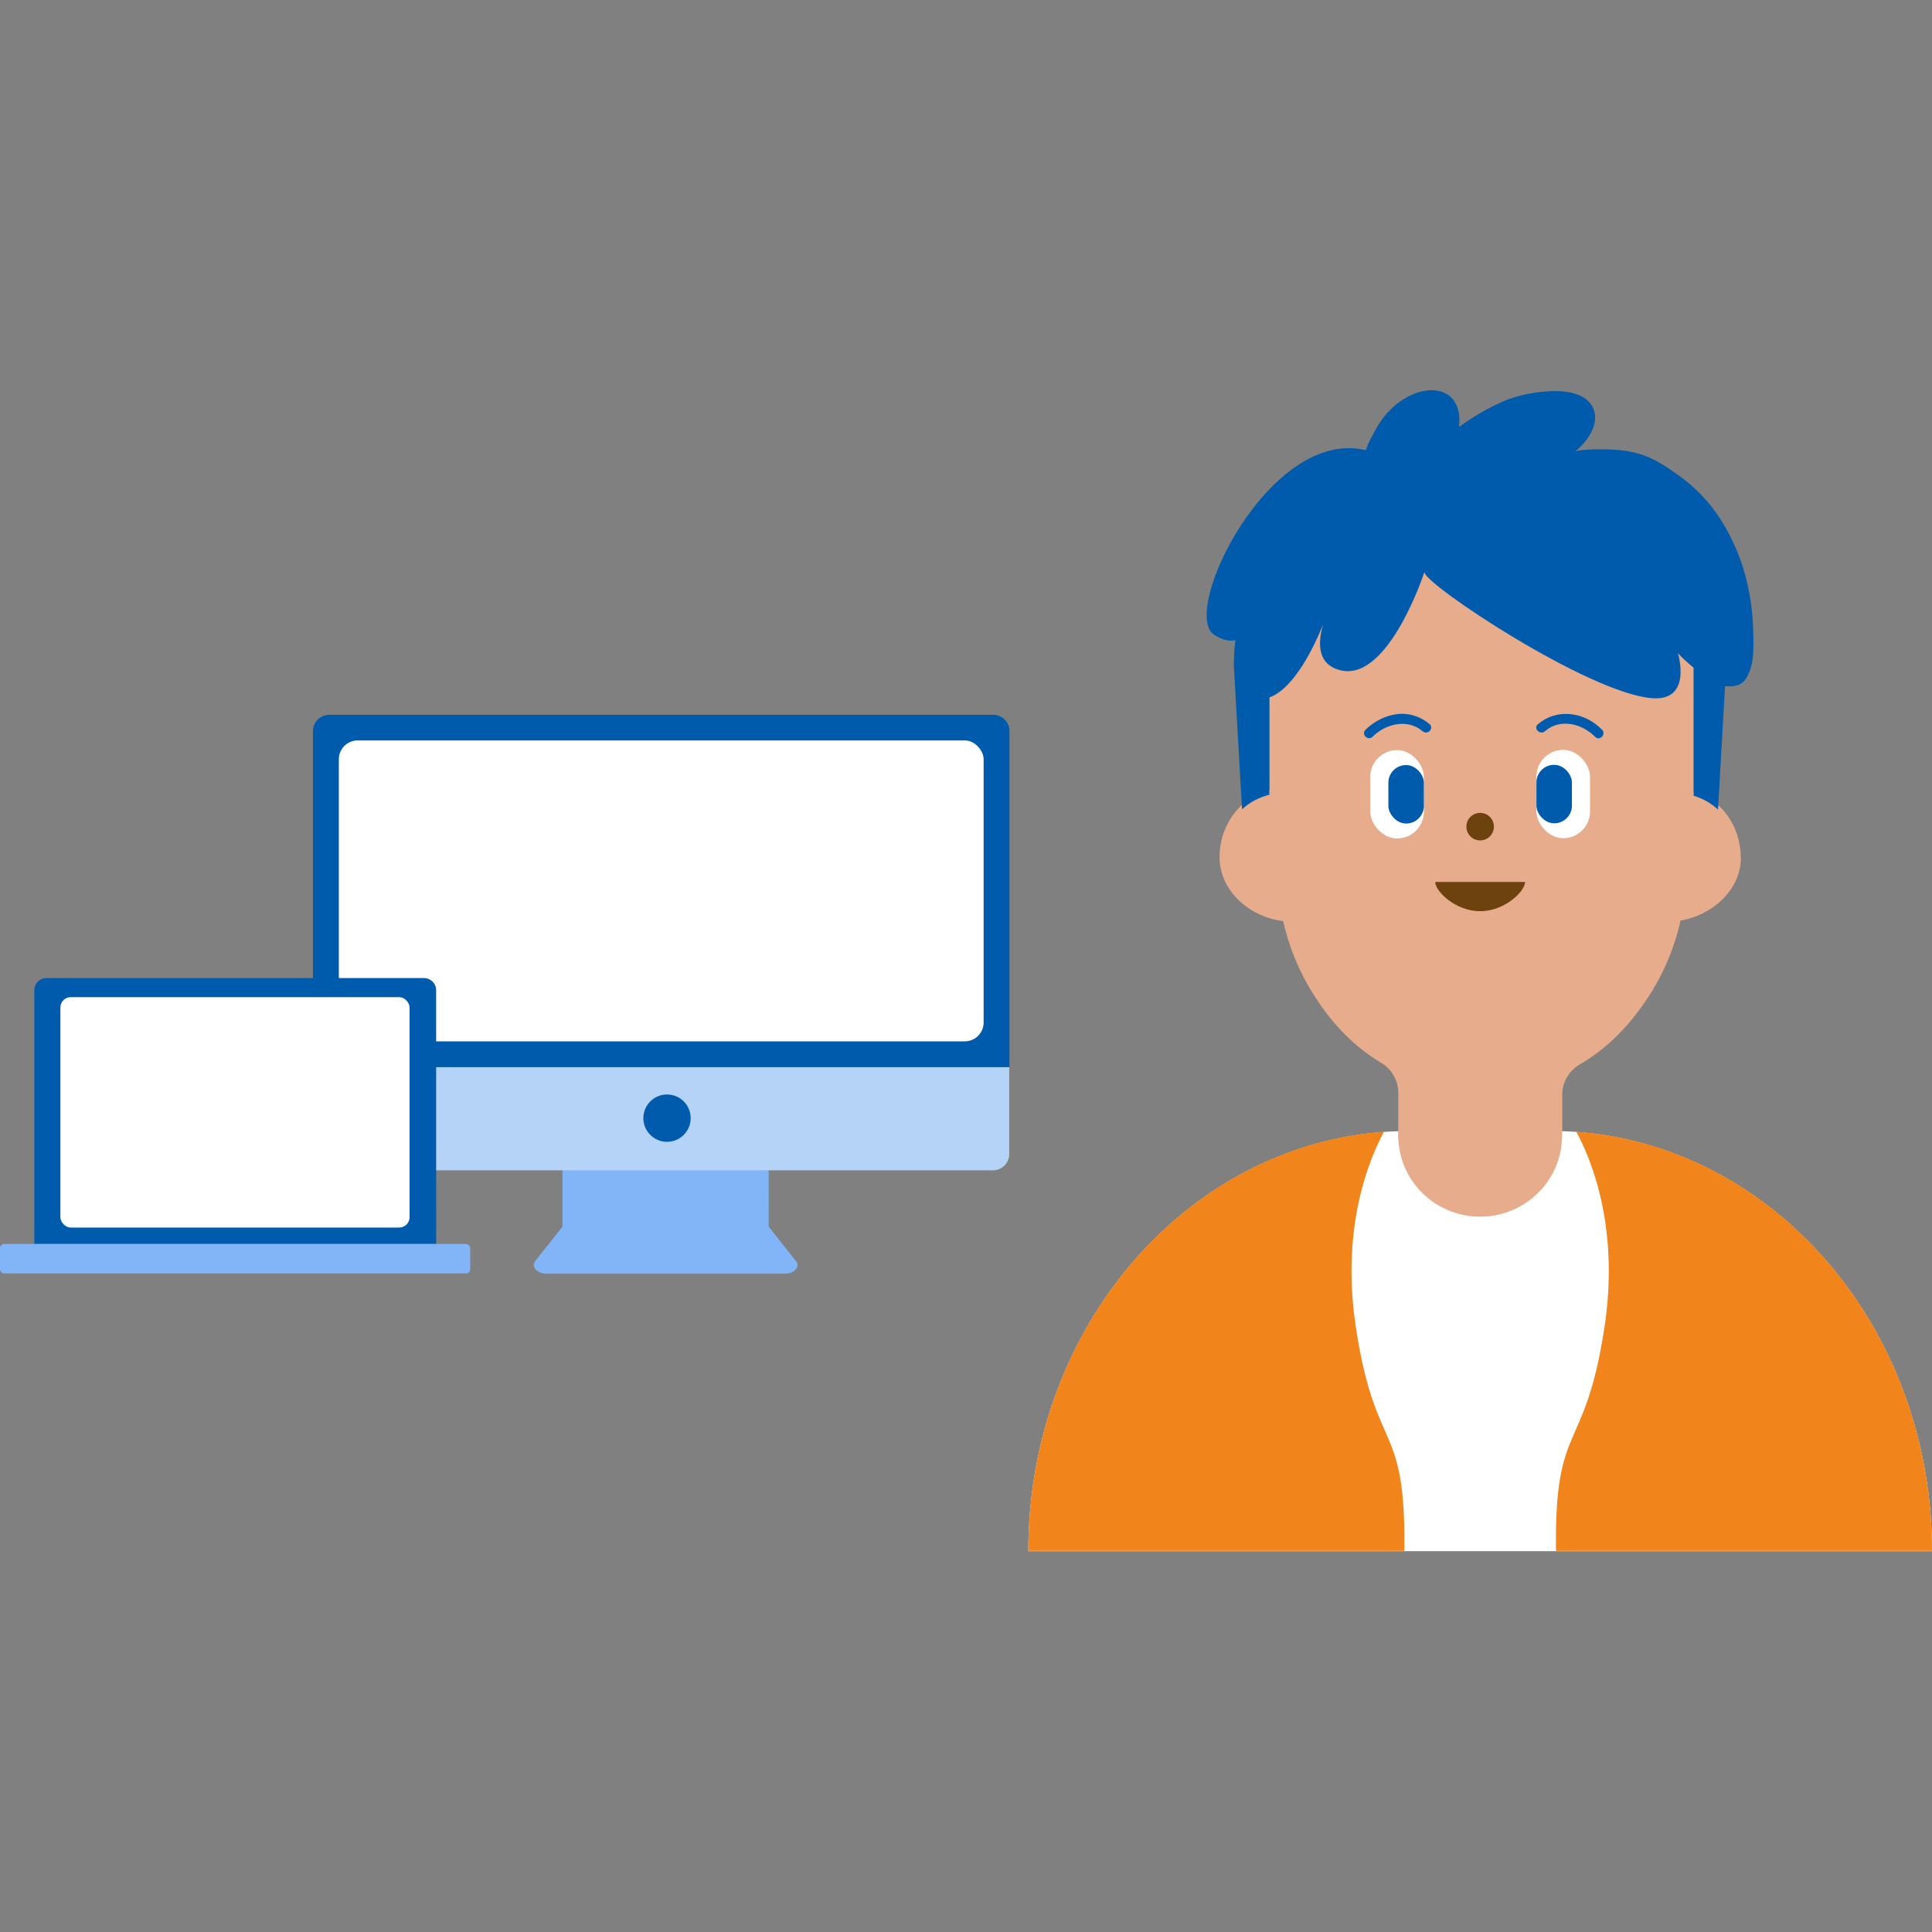
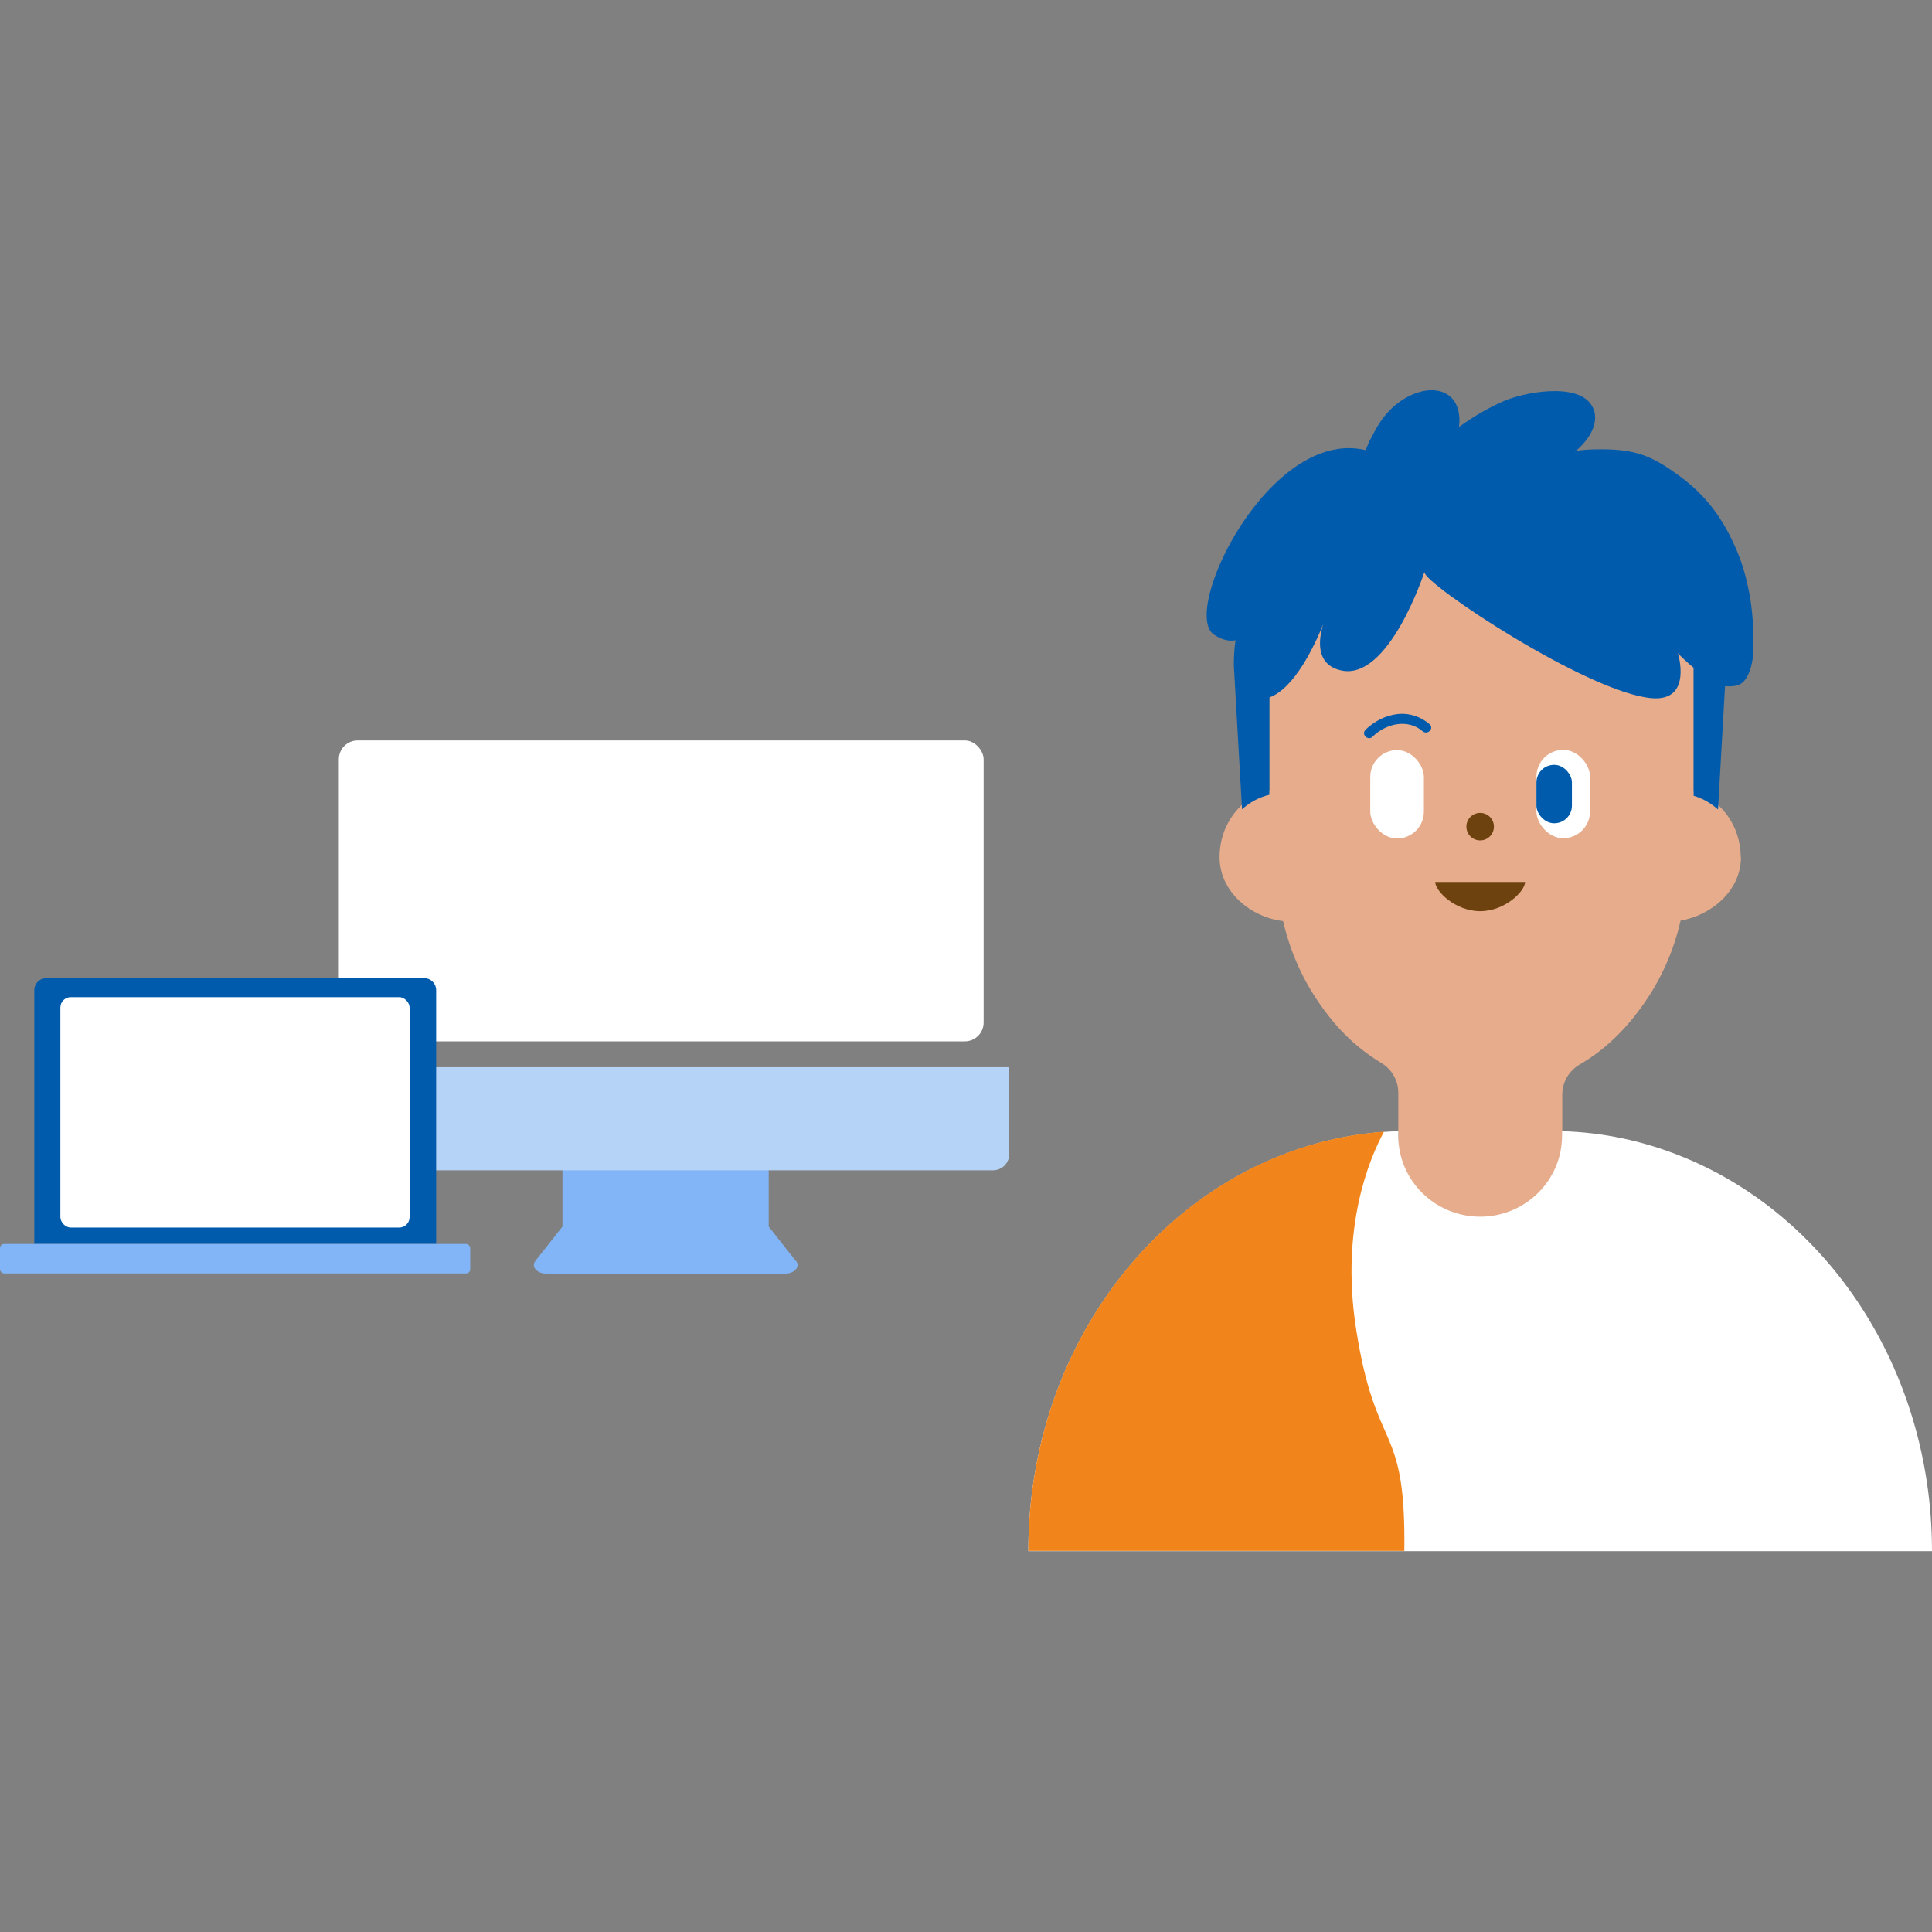
<svg xmlns="http://www.w3.org/2000/svg" id="a" data-name="レイヤー 1" width="80" height="80" viewBox="0 0 80 80">
  <rect x="0" y="0" width="80" height="80" fill="#808080" stroke="none" />
  <defs>
    <style>
      .b {
        fill: #fff;
      }

      .c {
        fill: #6d420f;
      }

      .d {
        fill: #82b5f7;
      }

      .e {
        fill: #f1851b;
      }

      .f {
        fill: #b5d3f7;
      }

      .g {
        fill: #e6ac8b;
      }

      .h {
        fill: #005bac;
      }
    </style>
  </defs>
  <g>
    <path class="d" d="m32.95,52.21l-1.12-1.42v-2.68h-8.54v2.68l-1.12,1.42c-.19.24.06.53.46.53h9.87c.4,0,.65-.29.46-.53Z" />
    <g>
-       <path class="h" d="m41.8,30.27c0-.37-.3-.67-.67-.67H13.63c-.37,0-.67.3-.67.67v13.92h28.84v-13.92Z" />
      <path class="f" d="m13.63,48.46h27.49c.37,0,.67-.3.67-.67v-3.6H12.96v3.6c0,.37.3.67.67.67Z" />
    </g>
    <rect class="b" x="14.03" y="30.66" width="26.7" height="12.46" rx=".78" ry=".78" />
    <g>
      <g>
        <path class="h" d="m18.06,51.51v-10.51c0-.28-.23-.5-.5-.5H1.92c-.28,0-.5.23-.5.5v10.51h16.65Z" />
        <rect class="d" y="51.51" width="19.47" height="1.22" rx=".17" ry=".17" />
      </g>
      <rect class="b" x="2.5" y="41.29" width="14.46" height="9.54" rx=".43" ry=".43" />
    </g>
-     <circle class="h" cx="27.62" cy="46.3" r=".98" />
  </g>
  <g>
    <g>
      <path class="g" d="m72.08,35.5c0-1.31-.83-2.41-1.95-2.74v-3.14s0-2.41,0-2.41c0-.53-.04-1.05-.12-1.56-.22-1.46-.76-2.81-1.52-3.97-1.59-2.4-4.2-3.97-7.14-3.97s-5.55,1.57-7.14,3.97c-.77,1.16-1.3,2.51-1.52,3.97-.08.51-.12,1.03-.12,1.56v5.51c-1.18.27-2.07,1.41-2.07,2.77,0,1.46,1.32,2.5,2.63,2.65.27,1.17.74,2.26,1.37,3.21.71,1.08,1.56,1.98,2.69,2.66.44.26.71.73.71,1.24v5.36c0,.81.67,1.46,1.51,1.46h3.77c.83,0,1.51-.66,1.51-1.46v-5.28c0-.51.27-.99.72-1.25,1.17-.68,2.06-1.62,2.8-2.73.64-.96,1.11-2.05,1.38-3.23,1.25-.21,2.5-1.22,2.5-2.63Z" />
      <g>
        <g>
          <circle class="c" cx="61.29" cy="34.23" r=".57" />
          <path class="c" d="m63.15,36.52c0,.38-.83,1.21-1.86,1.21s-1.86-.83-1.86-1.21h3.72Z" />
        </g>
        <g>
          <g>
            <path class="h" d="m59.2,29.99c-.37-.32-.86-.48-1.35-.42s-.95.3-1.31.65c-.18.19.1.47.29.29.54-.54,1.45-.77,2.08-.23.2.17.48-.11.29-.29h0Z" />
            <g>
              <rect class="b" x="56.74" y="31.06" width="2.22" height="3.66" rx="1.11" ry="1.11" />
-               <rect class="h" x="57.49" y="31.68" width="1.47" height="2.42" rx=".73" ry=".73" />
            </g>
          </g>
          <g>
-             <path class="h" d="m63.97,30.28c.63-.55,1.54-.32,2.08.23.18.19.47-.1.29-.29-.35-.36-.81-.6-1.31-.65s-.98.1-1.35.42c-.2.17.09.46.29.29h0Z" />
            <g>
              <rect class="b" x="63.62" y="31.06" width="2.22" height="3.66" rx="1.11" ry="1.11" transform="translate(129.46 65.77) rotate(180)" />
              <rect class="h" x="63.62" y="31.68" width="1.47" height="2.42" rx=".73" ry=".73" transform="translate(128.71 65.77) rotate(180)" />
            </g>
          </g>
        </g>
      </g>
    </g>
    <path class="h" d="m72.59,25.95c-.03-.74-.14-1.47-.34-2.19-.14-.51-.33-1-.57-1.48-.53-1.07-1.18-1.87-2.15-2.58-1.03-.75-1.65-1.04-2.88-1.09-.24-.01-1.21-.02-1.43.09.54-.44,1.12-1.25.67-1.94-.61-.93-2.8-.52-3.65-.14-.69.31-1.21.62-1.83,1.06,0,0,.21-1.12-.69-1.45-.67-.24-1.48.15-1.96.56-.51.44-.72.84-1.04,1.45-.03.05-.17.4-.17.4-3.98-.96-7.69,6.7-6.28,7.64.35.23.64.28.89.23-.05.34-.07.69-.07,1.04l.34,5.96c.32-.29.71-.5,1.13-.6v-4.03c1.04-.37,1.88-2.16,2.23-3.03-.19.62-.33,1.67.74,1.91,1.98.45,3.45-4.07,3.45-4.07,0,.5,6.79,5.01,9.42,5.22,1.7.14,1.08-1.86,1.08-1.86.14.15.38.38.65.6v5.3c.38.11.72.31,1.01.57l.29-5.11c.19.02.41.01.58-.06.17-.07.29-.23.37-.4.15-.31.21-.66.22-1.02.02-.33,0-.67-.01-.98Z" />
    <g>
      <path class="b" d="m69.52,47.84c-1.52-.6-3.14-.95-4.84-1v.19c0,1.85-1.52,3.35-3.39,3.35s-3.39-1.5-3.39-3.35v-.19c-1.69.05-3.32.4-4.84,1-6.1,2.39-10.48,8.82-10.48,16.39h0s37.42,0,37.42,0h0c0-7.57-4.38-14-10.48-16.39Z" />
      <path class="e" d="m56.15,55.01c-.65-4.2.56-7.05,1.16-8.15-1.48.11-2.91.44-4.25.97-6.1,2.39-10.48,8.82-10.48,16.39h0s15.57,0,15.57,0c.07-5.45-1.18-3.91-2-9.21Z" />
-       <path class="e" d="m66.43,55.01c.65-4.2-.56-7.05-1.16-8.15,1.48.11,2.91.44,4.25.97,6.1,2.39,10.48,8.82,10.48,16.39h0s-15.57,0-15.57,0c-.07-5.45,1.18-3.91,2-9.21Z" />
    </g>
  </g>
</svg>